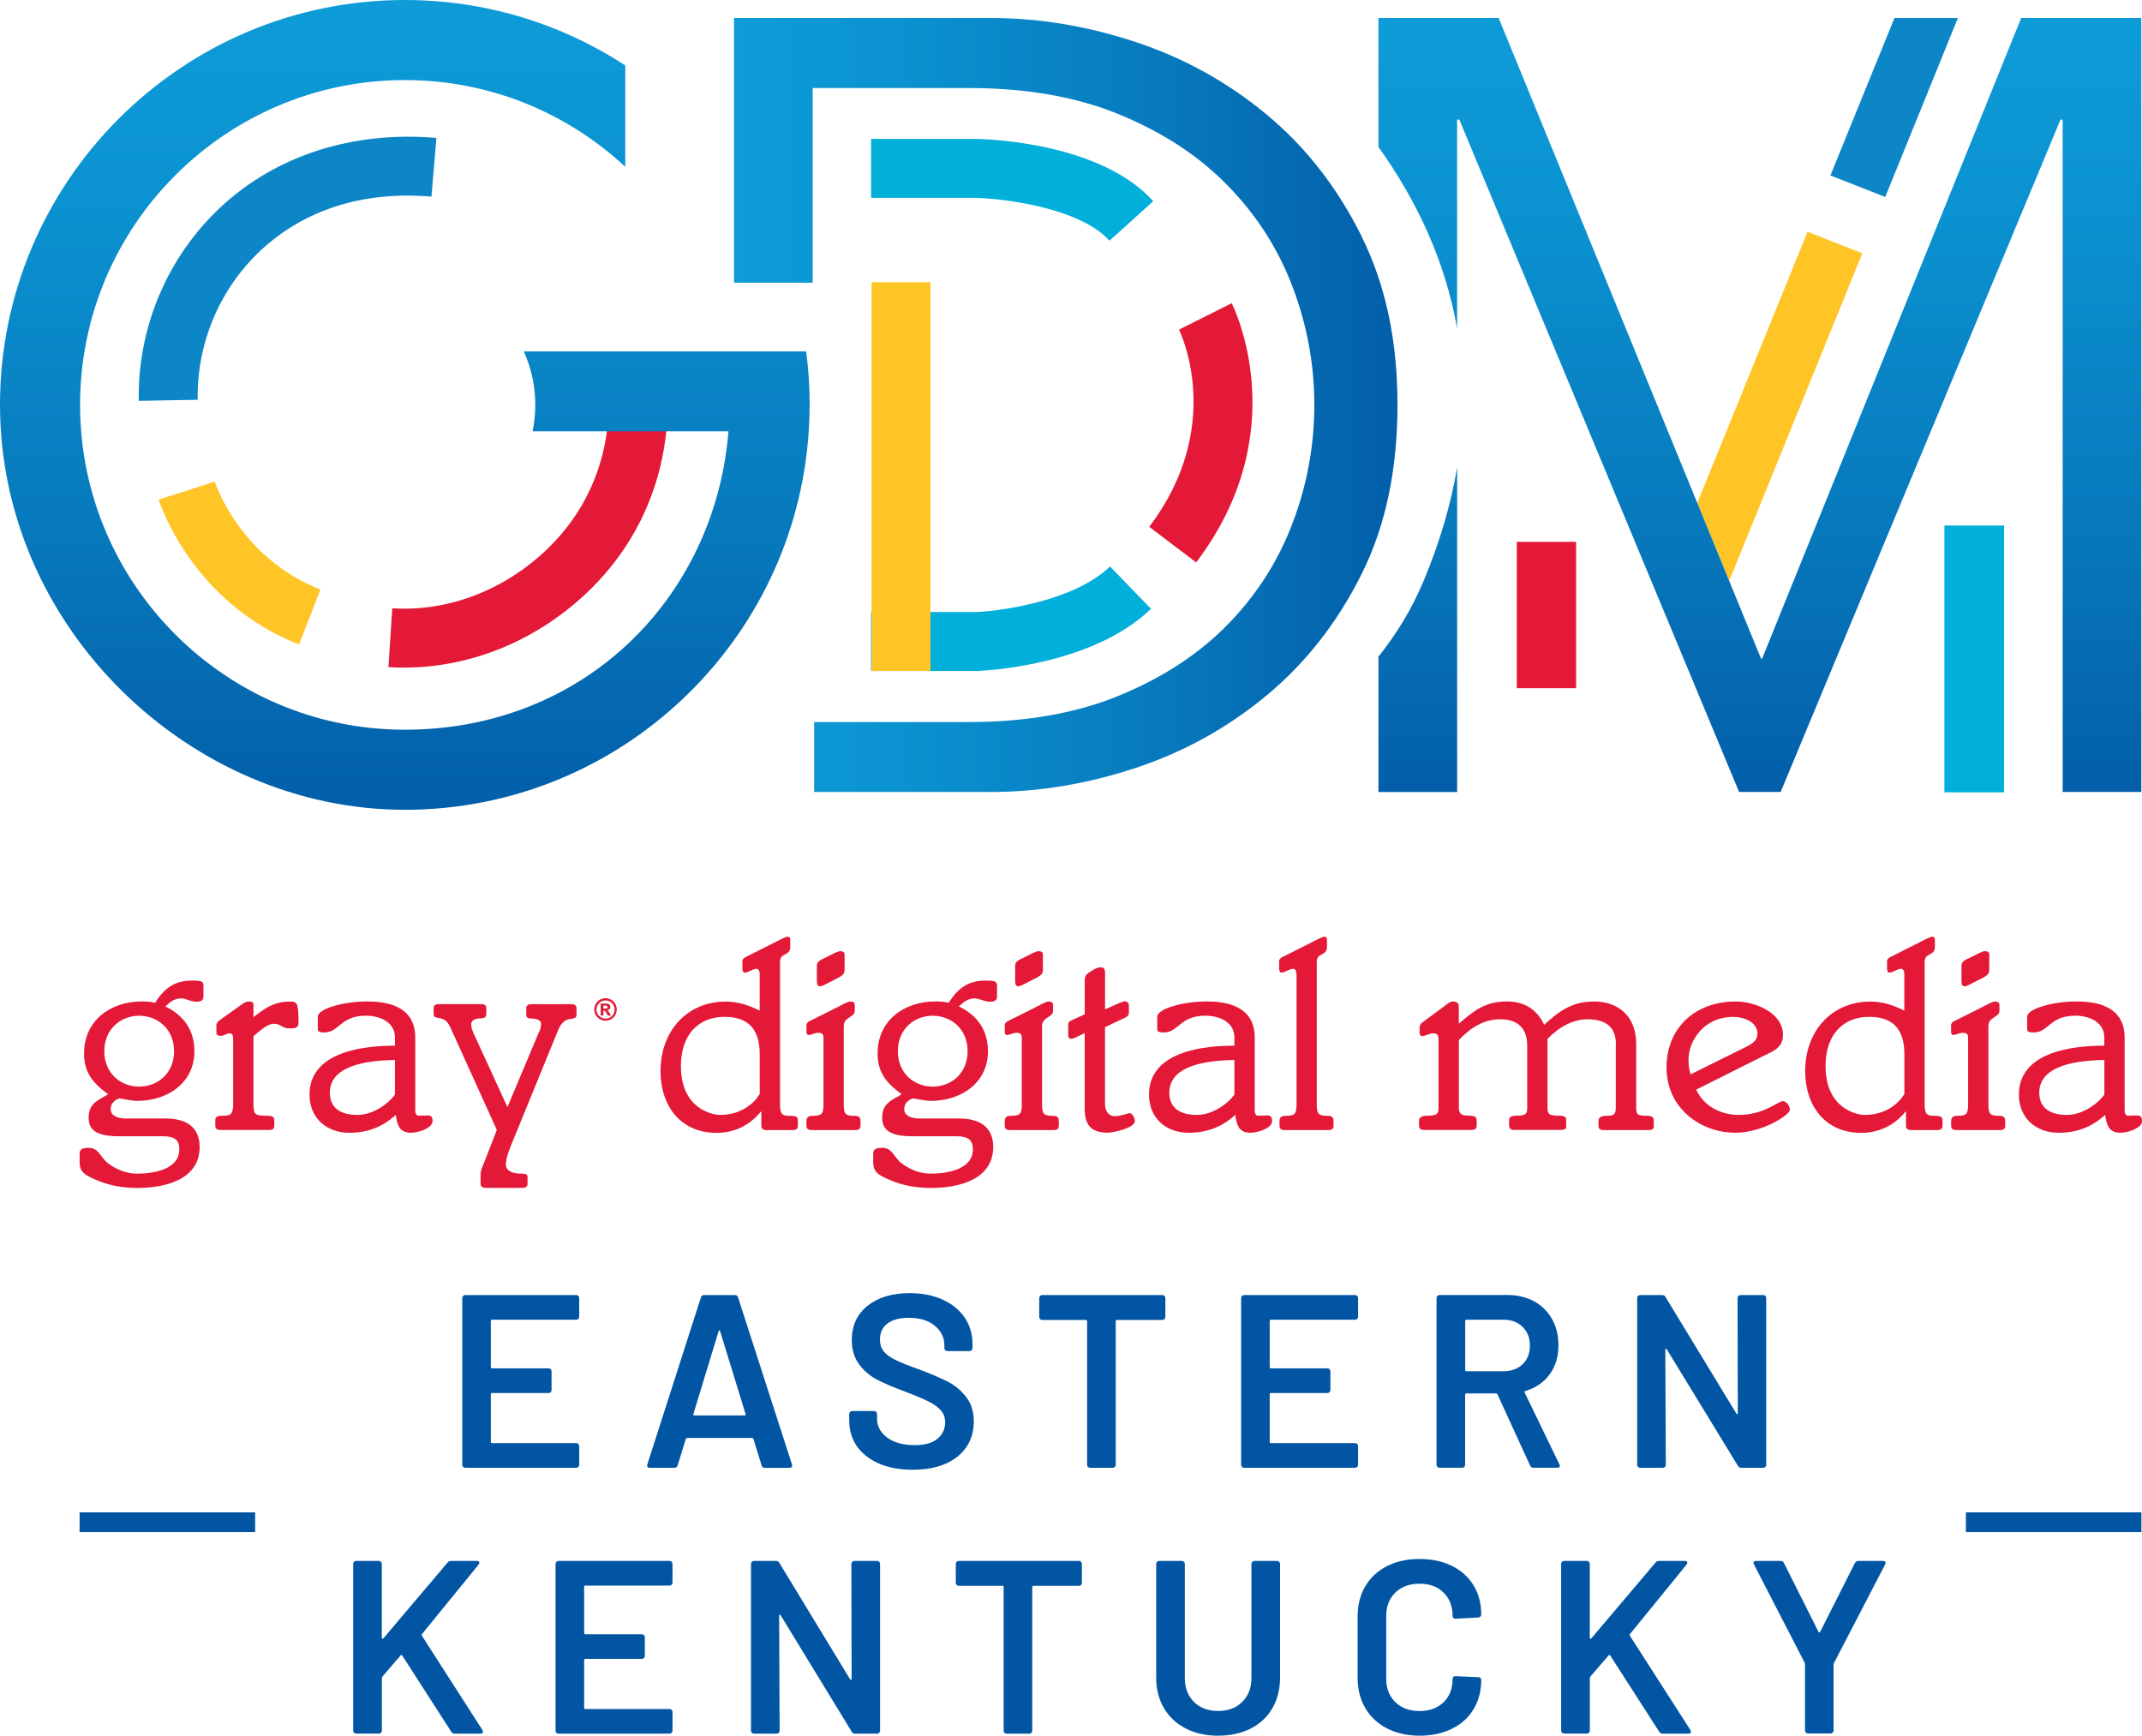
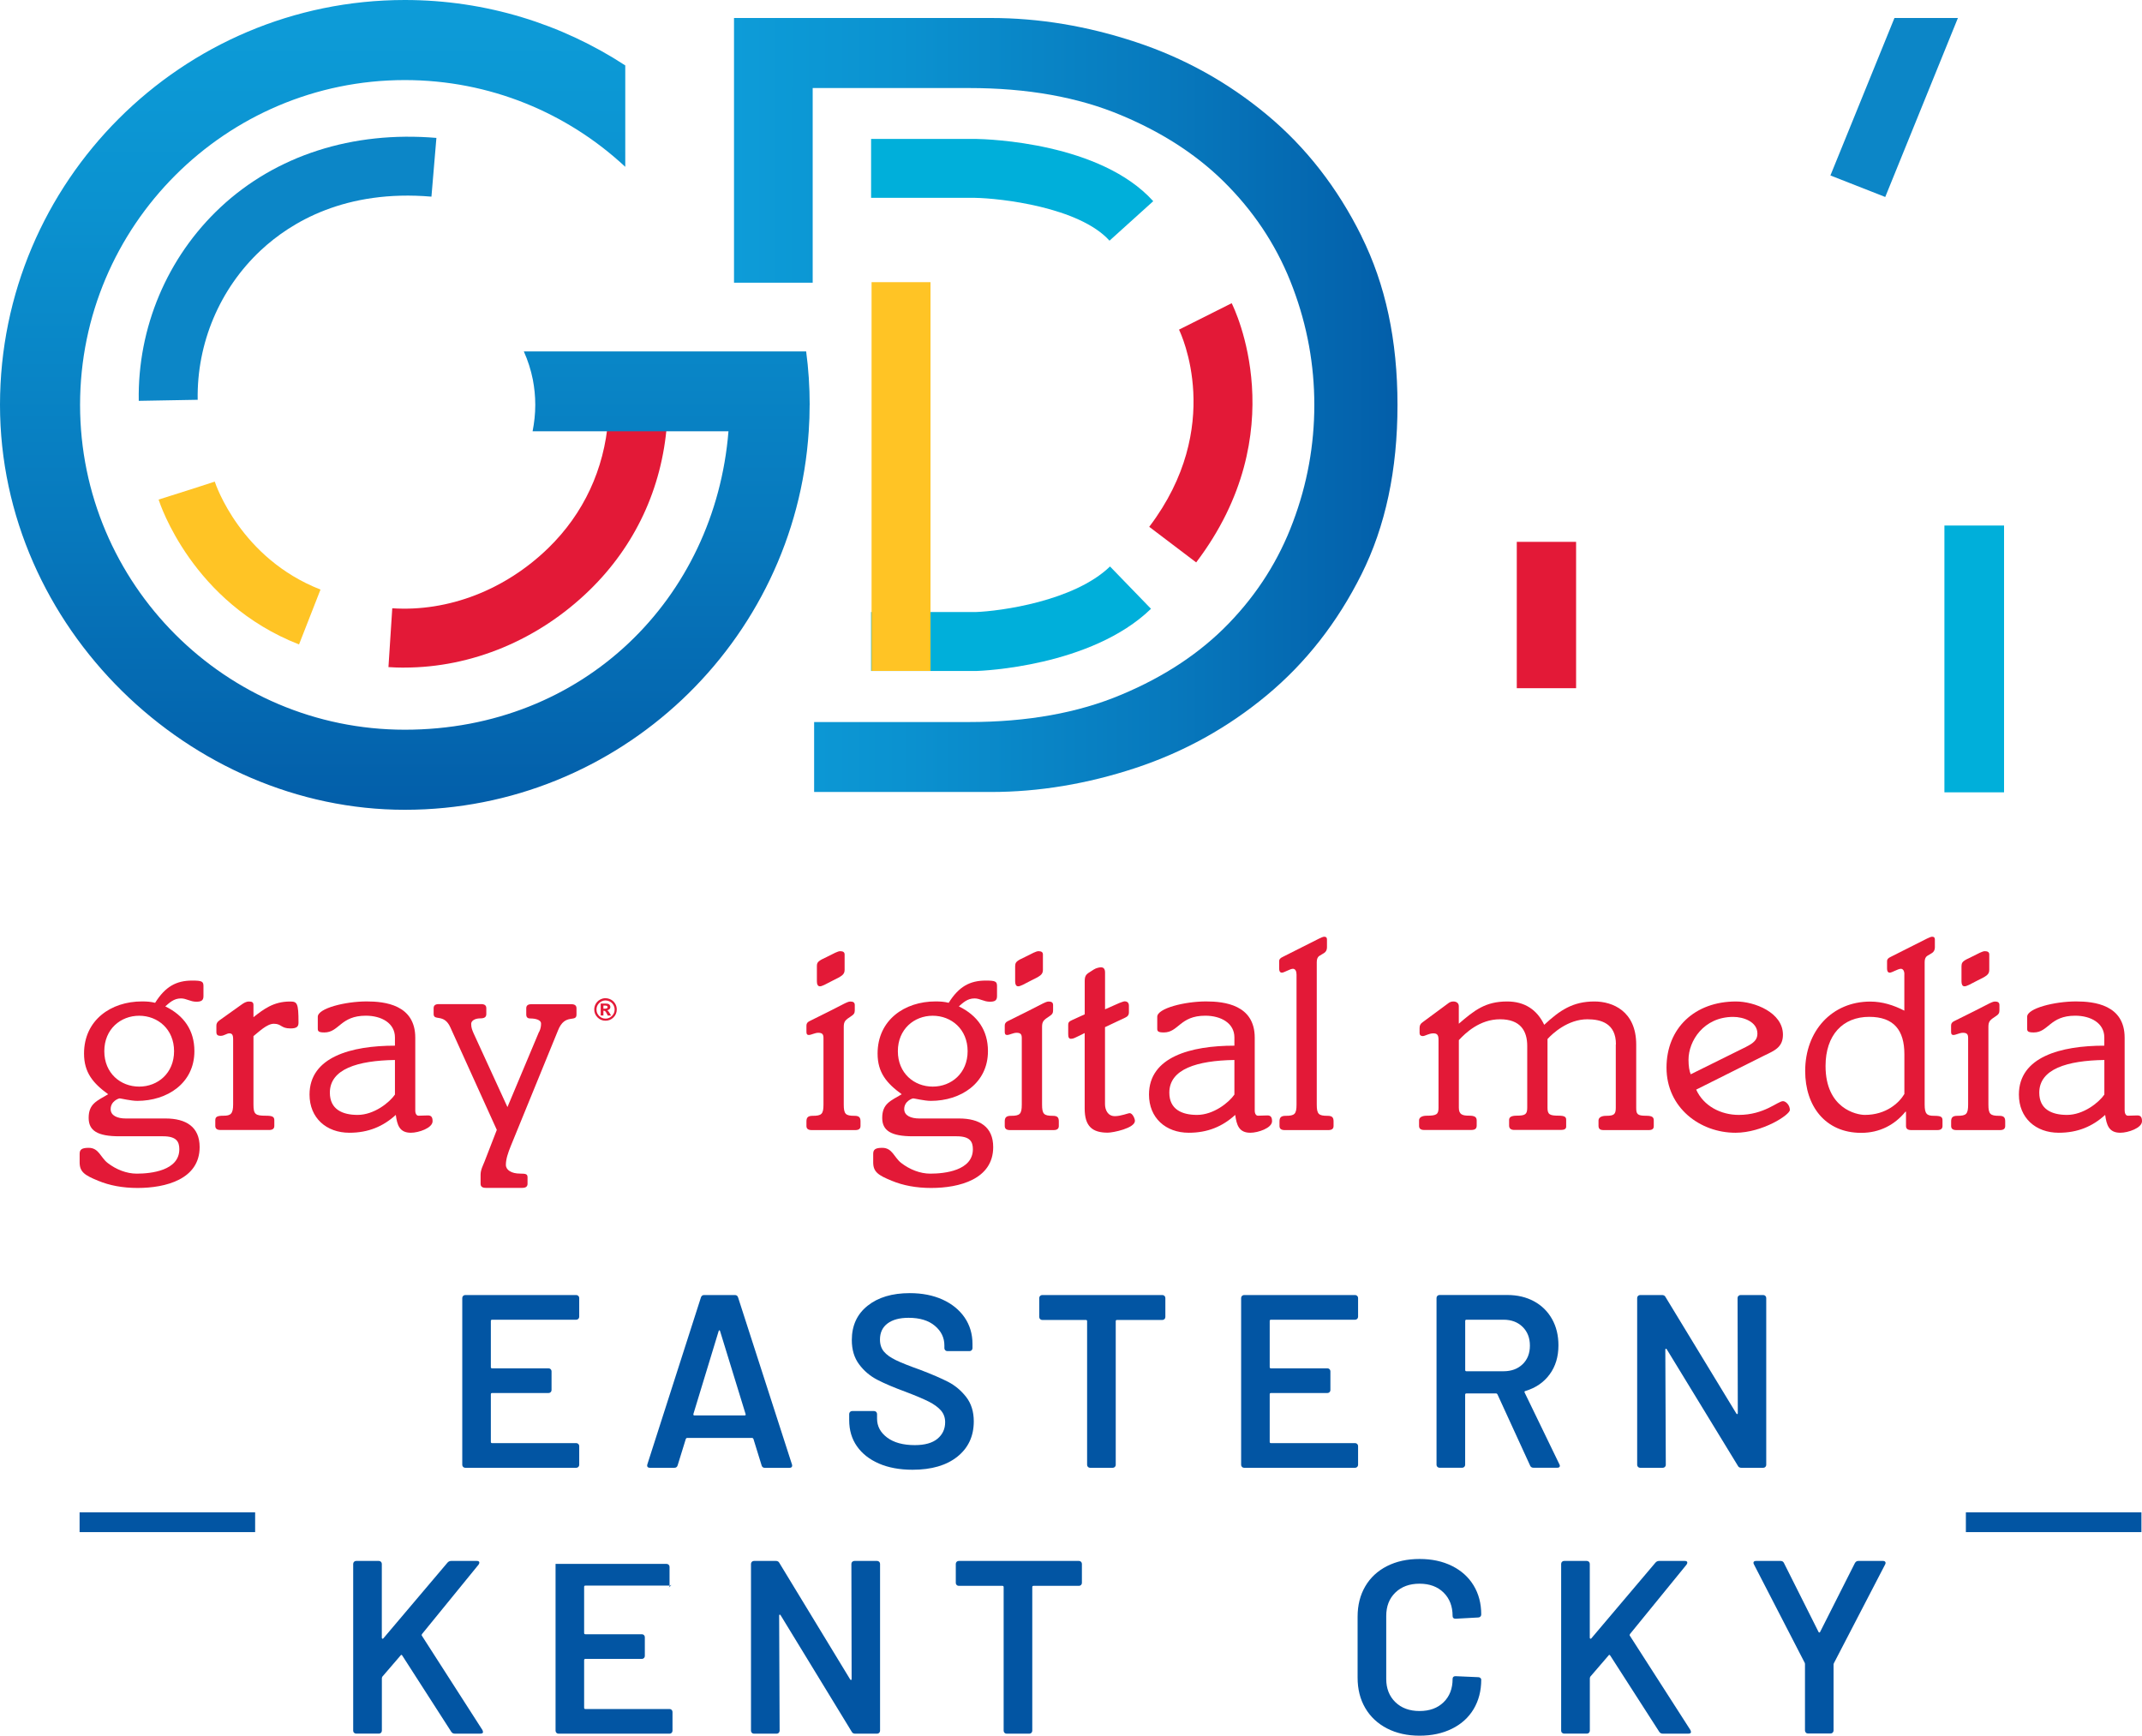
<svg xmlns="http://www.w3.org/2000/svg" xmlns:ns1="http://sodipodi.sourceforge.net/DTD/sodipodi-0.dtd" xmlns:ns2="http://www.inkscape.org/namespaces/inkscape" xmlns:xlink="http://www.w3.org/1999/xlink" id="Layer_1" viewBox="0 0 448.91 363.73" version="1.1" ns1:docname="wymt-logo-white.svg" width="448.91" height="363.73" ns2:version="1.3.2 (091e20e, 2023-11-25)">
  <ns1:namedview id="namedview45" pagecolor="#ffffff" bordercolor="#000000" borderopacity="0.25" ns2:showpageshadow="2" ns2:pageopacity="0.0" ns2:pagecheckerboard="0" ns2:deskcolor="#d1d1d1" ns2:zoom="0.2979798" ns2:cx="219.81356" ns2:cy="187.9322" ns2:window-width="1312" ns2:window-height="449" ns2:window-x="0" ns2:window-y="38" ns2:window-maximized="0" ns2:current-layer="Layer_1" />
  <defs id="defs4">
    <style id="style1">.cls-1{fill:url(#New_Gradient_Swatch_1);}.cls-1,.cls-2,.cls-3,.cls-4,.cls-5,.cls-6,.cls-7,.cls-8{stroke-width:0px;}.cls-2{fill:url(#New_Gradient_Swatch_1-3);}.cls-3{fill:url(#New_Gradient_Swatch_1-2);}.cls-9{fill:none;stroke:#0255a3;stroke-miterlimit:10;stroke-width:4.14px;}.cls-4{fill:#0c86c7;}.cls-5{fill:#e31937;}.cls-6{fill:#ffc425;}.cls-7{fill:#0255a3;}.cls-8{fill:#00afda;}</style>
    <linearGradient id="New_Gradient_Swatch_1" x1="261.78" y1="8.17" x2="261.78" y2="177.87" gradientUnits="userSpaceOnUse">
      <stop offset="0" stop-color="#0d9cd8" id="stop1" />
      <stop offset=".25" stop-color="#0b92d0" id="stop2" />
      <stop offset=".65" stop-color="#0779bd" id="stop3" />
      <stop offset=".99" stop-color="#035faa" id="stop4" />
    </linearGradient>
    <linearGradient id="New_Gradient_Swatch_1-2" x1="545.78" y1="11.94" x2="545.78" y2="174.15" xlink:href="#New_Gradient_Swatch_1" gradientTransform="translate(-176.94,-8.17)" />
    <linearGradient id="New_Gradient_Swatch_1-3" x1="330.78" y1="93.04" x2="469.82" y2="93.04" xlink:href="#New_Gradient_Swatch_1" gradientTransform="translate(-176.94,-8.17)" />
    <linearGradient ns2:collect="always" xlink:href="#New_Gradient_Swatch_1" id="linearGradient45" gradientUnits="userSpaceOnUse" x1="261.78" y1="8.17" x2="261.78" y2="177.87" gradientTransform="translate(-176.94,-8.17)" />
  </defs>
  <path class="cls-7" d="m 121.21,276.38 c -0.12,0.12 -0.27,0.18 -0.44,0.18 h -17.64 c -0.17,0 -0.26,0.09 -0.26,0.26 v 9.67 c 0,0.17 0.08,0.26 0.26,0.26 h 11.84 c 0.17,0 0.32,0.06 0.44,0.18 0.12,0.12 0.18,0.27 0.18,0.44 v 3.93 c 0,0.17 -0.06,0.32 -0.18,0.44 -0.12,0.12 -0.27,0.18 -0.44,0.18 h -11.84 c -0.17,0 -0.26,0.09 -0.26,0.26 v 9.98 c 0,0.17 0.08,0.26 0.26,0.26 h 17.64 c 0.17,0 0.32,0.06 0.44,0.18 0.12,0.12 0.18,0.27 0.18,0.44 v 3.93 c 0,0.17 -0.06,0.32 -0.18,0.44 -0.12,0.12 -0.27,0.18 -0.44,0.18 H 97.5 c -0.17,0 -0.32,-0.06 -0.44,-0.18 -0.12,-0.12 -0.18,-0.27 -0.18,-0.44 v -34.96 c 0,-0.17 0.06,-0.32 0.18,-0.44 0.12,-0.12 0.27,-0.18 0.44,-0.18 h 23.27 c 0.17,0 0.32,0.06 0.44,0.18 0.12,0.12 0.18,0.27 0.18,0.44 v 3.93 c 0,0.17 -0.06,0.32 -0.18,0.44 z" id="path4" />
  <path class="cls-7" d="m 159.61,307.07 -1.71,-5.53 c -0.07,-0.14 -0.16,-0.21 -0.26,-0.21 h -13.65 c -0.1,0 -0.19,0.07 -0.26,0.21 l -1.71,5.53 c -0.1,0.34 -0.33,0.52 -0.67,0.52 h -5.17 c -0.21,0 -0.36,-0.06 -0.46,-0.18 -0.1,-0.12 -0.12,-0.3 -0.05,-0.54 l 11.22,-34.96 c 0.1,-0.34 0.33,-0.52 0.67,-0.52 h 6.46 c 0.34,0 0.57,0.17 0.67,0.52 l 11.28,34.96 c 0.03,0.07 0.05,0.16 0.05,0.26 0,0.31 -0.19,0.47 -0.57,0.47 h -5.17 c -0.34,0 -0.57,-0.17 -0.67,-0.52 z m -14.07,-10.45 h 10.5 c 0.21,0 0.28,-0.1 0.21,-0.31 l -5.33,-17.33 c -0.03,-0.14 -0.09,-0.21 -0.16,-0.21 -0.07,0 -0.12,0.07 -0.16,0.21 l -5.28,17.33 c -0.03,0.21 0.03,0.31 0.21,0.31 z" id="path5" />
  <path class="cls-7" d="m 184.23,306.71 c -2,-0.86 -3.54,-2.07 -4.63,-3.62 -1.09,-1.55 -1.63,-3.38 -1.63,-5.48 v -1.29 c 0,-0.17 0.06,-0.32 0.18,-0.44 0.12,-0.12 0.27,-0.18 0.44,-0.18 h 4.6 c 0.17,0 0.32,0.06 0.44,0.18 0.12,0.12 0.18,0.27 0.18,0.44 v 0.98 c 0,1.59 0.71,2.9 2.12,3.96 1.41,1.05 3.34,1.58 5.79,1.58 2.1,0 3.69,-0.45 4.76,-1.34 1.07,-0.9 1.6,-2.05 1.6,-3.46 0,-0.96 -0.29,-1.78 -0.88,-2.46 -0.59,-0.67 -1.42,-1.28 -2.51,-1.84 -1.09,-0.55 -2.71,-1.24 -4.89,-2.07 -2.45,-0.9 -4.43,-1.74 -5.95,-2.53 -1.52,-0.79 -2.79,-1.87 -3.8,-3.23 -1.02,-1.36 -1.53,-3.06 -1.53,-5.09 0,-3.03 1.1,-5.43 3.31,-7.19 2.21,-1.76 5.15,-2.64 8.84,-2.64 2.59,0 4.87,0.45 6.85,1.34 1.98,0.9 3.52,2.15 4.63,3.75 1.1,1.6 1.66,3.46 1.66,5.56 v 0.88 c 0,0.17 -0.06,0.32 -0.18,0.44 -0.12,0.12 -0.27,0.18 -0.44,0.18 h -4.65 c -0.17,0 -0.32,-0.06 -0.44,-0.18 -0.12,-0.12 -0.18,-0.27 -0.18,-0.44 v -0.57 c 0,-1.62 -0.66,-2.99 -1.99,-4.11 -1.33,-1.12 -3.16,-1.68 -5.51,-1.68 -1.9,0 -3.37,0.4 -4.42,1.19 -1.05,0.79 -1.58,1.91 -1.58,3.36 0,1.03 0.28,1.88 0.83,2.53 0.55,0.66 1.38,1.25 2.48,1.78 1.1,0.54 2.81,1.22 5.12,2.04 2.45,0.93 4.4,1.78 5.87,2.53 1.46,0.76 2.72,1.82 3.78,3.18 1.05,1.36 1.58,3.06 1.58,5.09 0,3.1 -1.15,5.57 -3.44,7.4 -2.29,1.83 -5.42,2.74 -9.39,2.74 -2.69,0 -5.03,-0.43 -7.03,-1.29 z" id="path6" />
  <path class="cls-7" d="m 244.05,271.57 c 0.12,0.12 0.18,0.27 0.18,0.44 v 3.98 c 0,0.17 -0.06,0.32 -0.18,0.44 -0.12,0.12 -0.27,0.18 -0.44,0.18 h -9.52 c -0.17,0 -0.26,0.09 -0.26,0.26 v 30.1 c 0,0.17 -0.06,0.32 -0.18,0.44 -0.12,0.12 -0.27,0.18 -0.44,0.18 h -4.76 c -0.17,0 -0.32,-0.06 -0.44,-0.18 -0.12,-0.12 -0.18,-0.27 -0.18,-0.44 v -30.1 c 0,-0.17 -0.09,-0.26 -0.26,-0.26 h -9.15 c -0.17,0 -0.32,-0.06 -0.44,-0.18 -0.12,-0.12 -0.18,-0.27 -0.18,-0.44 v -3.98 c 0,-0.17 0.06,-0.32 0.18,-0.44 0.12,-0.12 0.27,-0.18 0.44,-0.18 h 25.19 c 0.17,0 0.32,0.06 0.44,0.18 z" id="path7" />
  <path class="cls-7" d="m 284.44,276.38 c -0.12,0.12 -0.27,0.18 -0.44,0.18 h -17.64 c -0.17,0 -0.26,0.09 -0.26,0.26 v 9.67 c 0,0.17 0.08,0.26 0.26,0.26 h 11.84 c 0.17,0 0.32,0.06 0.44,0.18 0.12,0.12 0.18,0.27 0.18,0.44 v 3.93 c 0,0.17 -0.06,0.32 -0.18,0.44 -0.12,0.12 -0.27,0.18 -0.44,0.18 h -11.84 c -0.17,0 -0.26,0.09 -0.26,0.26 v 9.98 c 0,0.17 0.08,0.26 0.26,0.26 H 284 c 0.17,0 0.32,0.06 0.44,0.18 0.12,0.12 0.18,0.27 0.18,0.44 v 3.93 c 0,0.17 -0.06,0.32 -0.18,0.44 -0.12,0.12 -0.27,0.18 -0.44,0.18 h -23.27 c -0.17,0 -0.32,-0.06 -0.44,-0.18 -0.12,-0.12 -0.18,-0.27 -0.18,-0.44 v -34.96 c 0,-0.17 0.06,-0.32 0.18,-0.44 0.12,-0.12 0.27,-0.18 0.44,-0.18 H 284 c 0.17,0 0.32,0.06 0.44,0.18 0.12,0.12 0.18,0.27 0.18,0.44 v 3.93 c 0,0.17 -0.06,0.32 -0.18,0.44 z" id="path8" />
  <path class="cls-7" d="m 320.67,307.12 -6.83,-14.9 c -0.07,-0.14 -0.17,-0.21 -0.31,-0.21 h -6.21 c -0.17,0 -0.26,0.09 -0.26,0.26 v 14.69 c 0,0.17 -0.06,0.32 -0.18,0.44 -0.12,0.12 -0.27,0.18 -0.44,0.18 h -4.76 c -0.17,0 -0.32,-0.06 -0.44,-0.18 -0.12,-0.12 -0.18,-0.27 -0.18,-0.44 V 272 c 0,-0.17 0.06,-0.32 0.18,-0.44 0.12,-0.12 0.27,-0.18 0.44,-0.18 h 14.22 c 2.1,0 3.96,0.44 5.59,1.32 1.62,0.88 2.88,2.12 3.78,3.72 0.9,1.6 1.34,3.44 1.34,5.51 0,2.38 -0.61,4.41 -1.84,6.08 -1.22,1.67 -2.92,2.84 -5.09,3.49 -0.07,0 -0.12,0.03 -0.16,0.1 -0.04,0.07 -0.04,0.14 0,0.21 l 7.29,15.05 c 0.07,0.14 0.1,0.24 0.1,0.31 0,0.28 -0.19,0.41 -0.57,0.41 h -4.96 c -0.35,0 -0.59,-0.16 -0.72,-0.47 z m -13.6,-30.31 v 10.29 c 0,0.17 0.08,0.26 0.26,0.26 h 7.76 c 1.66,0 2.99,-0.49 4.01,-1.47 1.02,-0.98 1.53,-2.28 1.53,-3.9 0,-1.62 -0.51,-2.93 -1.53,-3.93 -1.02,-1 -2.35,-1.5 -4.01,-1.5 h -7.76 c -0.17,0 -0.26,0.09 -0.26,0.26 z" id="path9" />
  <path class="cls-7" d="m 364.34,271.57 c 0.12,-0.12 0.27,-0.18 0.44,-0.18 h 4.76 c 0.17,0 0.32,0.06 0.44,0.18 0.12,0.12 0.18,0.27 0.18,0.44 v 34.96 c 0,0.17 -0.06,0.32 -0.18,0.44 -0.12,0.12 -0.27,0.18 -0.44,0.18 h -4.6 c -0.34,0 -0.59,-0.14 -0.72,-0.41 l -14.9,-24.41 c -0.07,-0.1 -0.14,-0.15 -0.21,-0.13 -0.07,0.02 -0.1,0.1 -0.1,0.23 l 0.1,24.1 c 0,0.17 -0.06,0.32 -0.18,0.44 -0.12,0.12 -0.27,0.18 -0.44,0.18 h -4.76 c -0.17,0 -0.32,-0.06 -0.44,-0.18 -0.12,-0.12 -0.18,-0.27 -0.18,-0.44 v -34.96 c 0,-0.17 0.06,-0.32 0.18,-0.44 0.12,-0.12 0.27,-0.18 0.44,-0.18 h 4.6 c 0.34,0 0.59,0.14 0.72,0.41 l 14.84,24.41 c 0.07,0.1 0.14,0.15 0.21,0.13 0.07,-0.02 0.1,-0.09 0.1,-0.23 l -0.05,-24.1 c 0,-0.17 0.06,-0.32 0.18,-0.44 z" id="path10" />
  <path class="cls-7" d="m 74.2,363.13 c -0.12,-0.12 -0.18,-0.27 -0.18,-0.44 v -34.96 c 0,-0.17 0.06,-0.32 0.18,-0.44 0.12,-0.12 0.27,-0.18 0.44,-0.18 h 4.76 c 0.17,0 0.32,0.06 0.44,0.18 0.12,0.12 0.18,0.27 0.18,0.44 v 15.46 c 0,0.1 0.03,0.17 0.1,0.21 0.07,0.04 0.14,0.02 0.21,-0.05 l 13.45,-15.88 c 0.21,-0.24 0.47,-0.36 0.78,-0.36 h 5.38 c 0.34,0 0.52,0.12 0.52,0.36 0,0.1 -0.05,0.24 -0.16,0.41 l -11.84,14.53 c -0.1,0.14 -0.12,0.26 -0.05,0.36 l 12.72,19.81 c 0.07,0.21 0.1,0.33 0.1,0.36 0,0.24 -0.17,0.36 -0.52,0.36 h -5.43 c -0.31,0 -0.55,-0.14 -0.72,-0.41 L 84.32,346.96 c -0.14,-0.21 -0.26,-0.22 -0.36,-0.05 l -3.83,4.45 c -0.07,0.14 -0.1,0.26 -0.1,0.36 v 10.96 c 0,0.17 -0.06,0.32 -0.18,0.44 -0.12,0.12 -0.27,0.18 -0.44,0.18 h -4.76 c -0.17,0 -0.32,-0.06 -0.44,-0.18 z" id="path11" />
-   <path class="cls-7" d="m 140.76,332.1 c -0.12,0.12 -0.27,0.18 -0.44,0.18 h -17.64 c -0.17,0 -0.26,0.09 -0.26,0.26 v 9.67 c 0,0.17 0.08,0.26 0.26,0.26 h 11.84 c 0.17,0 0.32,0.06 0.44,0.18 0.12,0.12 0.18,0.27 0.18,0.44 v 3.93 c 0,0.17 -0.06,0.32 -0.18,0.44 -0.12,0.12 -0.27,0.18 -0.44,0.18 h -11.84 c -0.17,0 -0.26,0.09 -0.26,0.26 v 9.98 c 0,0.17 0.08,0.26 0.26,0.26 h 17.64 c 0.17,0 0.32,0.06 0.44,0.18 0.12,0.12 0.18,0.27 0.18,0.44 v 3.93 c 0,0.17 -0.06,0.32 -0.18,0.44 -0.12,0.12 -0.27,0.18 -0.44,0.18 h -23.27 c -0.17,0 -0.32,-0.06 -0.44,-0.18 -0.12,-0.12 -0.18,-0.27 -0.18,-0.44 v -34.96 c 0,-0.17 0.06,-0.32 0.18,-0.44 0.12,-0.12 0.27,-0.18 0.44,-0.18 h 23.27 c 0.17,0 0.32,0.06 0.44,0.18 0.12,0.12 0.18,0.27 0.18,0.44 v 3.93 c 0,0.17 -0.06,0.32 -0.18,0.44 z" id="path12" />
+   <path class="cls-7" d="m 140.76,332.1 c -0.12,0.12 -0.27,0.18 -0.44,0.18 h -17.64 c -0.17,0 -0.26,0.09 -0.26,0.26 v 9.67 c 0,0.17 0.08,0.26 0.26,0.26 h 11.84 c 0.17,0 0.32,0.06 0.44,0.18 0.12,0.12 0.18,0.27 0.18,0.44 v 3.93 c 0,0.17 -0.06,0.32 -0.18,0.44 -0.12,0.12 -0.27,0.18 -0.44,0.18 h -11.84 c -0.17,0 -0.26,0.09 -0.26,0.26 v 9.98 c 0,0.17 0.08,0.26 0.26,0.26 h 17.64 c 0.17,0 0.32,0.06 0.44,0.18 0.12,0.12 0.18,0.27 0.18,0.44 v 3.93 c 0,0.17 -0.06,0.32 -0.18,0.44 -0.12,0.12 -0.27,0.18 -0.44,0.18 h -23.27 c -0.17,0 -0.32,-0.06 -0.44,-0.18 -0.12,-0.12 -0.18,-0.27 -0.18,-0.44 v -34.96 h 23.27 c 0.17,0 0.32,0.06 0.44,0.18 0.12,0.12 0.18,0.27 0.18,0.44 v 3.93 c 0,0.17 -0.06,0.32 -0.18,0.44 z" id="path12" />
  <path class="cls-7" d="m 178.62,327.29 c 0.12,-0.12 0.27,-0.18 0.44,-0.18 h 4.76 c 0.17,0 0.32,0.06 0.44,0.18 0.12,0.12 0.18,0.27 0.18,0.44 v 34.96 c 0,0.17 -0.06,0.32 -0.18,0.44 -0.12,0.12 -0.27,0.18 -0.44,0.18 h -4.6 c -0.34,0 -0.59,-0.14 -0.72,-0.41 l -14.9,-24.41 c -0.07,-0.1 -0.14,-0.15 -0.21,-0.13 -0.07,0.02 -0.1,0.1 -0.1,0.23 l 0.1,24.1 c 0,0.17 -0.06,0.32 -0.18,0.44 -0.12,0.12 -0.27,0.18 -0.44,0.18 h -4.76 c -0.17,0 -0.32,-0.06 -0.44,-0.18 -0.12,-0.12 -0.18,-0.27 -0.18,-0.44 v -34.96 c 0,-0.17 0.06,-0.32 0.18,-0.44 0.12,-0.12 0.27,-0.18 0.44,-0.18 h 4.6 c 0.34,0 0.59,0.14 0.72,0.41 l 14.84,24.41 c 0.07,0.1 0.14,0.15 0.21,0.13 0.07,-0.02 0.1,-0.09 0.1,-0.23 l -0.05,-24.1 c 0,-0.17 0.06,-0.32 0.18,-0.44 z" id="path13" />
  <path class="cls-7" d="m 226.56,327.29 c 0.12,0.12 0.18,0.27 0.18,0.44 v 3.98 c 0,0.17 -0.06,0.32 -0.18,0.44 -0.12,0.12 -0.27,0.18 -0.44,0.18 h -9.52 c -0.17,0 -0.26,0.09 -0.26,0.26 v 30.1 c 0,0.17 -0.06,0.32 -0.18,0.44 -0.12,0.12 -0.27,0.18 -0.44,0.18 h -4.76 c -0.17,0 -0.32,-0.06 -0.44,-0.18 -0.12,-0.12 -0.18,-0.27 -0.18,-0.44 v -30.1 c 0,-0.17 -0.09,-0.26 -0.26,-0.26 h -9.15 c -0.17,0 -0.32,-0.06 -0.44,-0.18 -0.12,-0.12 -0.18,-0.27 -0.18,-0.44 v -3.98 c 0,-0.17 0.06,-0.32 0.18,-0.44 0.12,-0.12 0.27,-0.18 0.44,-0.18 h 25.19 c 0.17,0 0.32,0.06 0.44,0.18 z" id="path14" />
-   <path class="cls-7" d="m 248.52,362.23 c -1.97,-1 -3.49,-2.42 -4.58,-4.27 -1.09,-1.84 -1.63,-3.97 -1.63,-6.39 v -23.84 c 0,-0.17 0.06,-0.32 0.18,-0.44 0.12,-0.12 0.27,-0.18 0.44,-0.18 h 4.76 c 0.17,0 0.32,0.06 0.44,0.18 0.12,0.12 0.18,0.27 0.18,0.44 v 23.95 c 0,2.03 0.64,3.69 1.91,4.96 1.28,1.28 2.96,1.91 5.07,1.91 2.11,0 3.79,-0.64 5.07,-1.91 1.27,-1.27 1.91,-2.93 1.91,-4.96 v -23.95 c 0,-0.17 0.06,-0.32 0.18,-0.44 0.12,-0.12 0.27,-0.18 0.44,-0.18 h 4.76 c 0.17,0 0.32,0.06 0.44,0.18 0.12,0.12 0.18,0.27 0.18,0.44 v 23.84 c 0,2.41 -0.54,4.54 -1.6,6.39 -1.07,1.85 -2.59,3.27 -4.55,4.27 -1.96,1 -4.24,1.5 -6.83,1.5 -2.59,0 -4.81,-0.5 -6.77,-1.5 z" id="path15" />
  <path class="cls-7" d="m 290.67,362.2 c -1.96,-1.02 -3.48,-2.44 -4.55,-4.27 -1.07,-1.83 -1.6,-3.95 -1.6,-6.36 V 338.8 c 0,-2.41 0.53,-4.53 1.6,-6.36 1.07,-1.83 2.59,-3.24 4.55,-4.24 1.97,-1 4.24,-1.5 6.83,-1.5 2.59,0 4.81,0.48 6.78,1.45 1.96,0.97 3.48,2.33 4.55,4.09 1.07,1.76 1.6,3.79 1.6,6.1 0,0.17 -0.06,0.32 -0.18,0.44 -0.12,0.12 -0.27,0.18 -0.44,0.18 l -4.76,0.26 c -0.41,0 -0.62,-0.19 -0.62,-0.57 0,-2.03 -0.63,-3.67 -1.89,-4.91 -1.26,-1.24 -2.94,-1.86 -5.04,-1.86 -2.1,0 -3.79,0.62 -5.07,1.86 -1.28,1.24 -1.91,2.88 -1.91,4.91 v 13.19 c 0,2 0.64,3.62 1.91,4.86 1.28,1.24 2.96,1.86 5.07,1.86 2.11,0 3.78,-0.61 5.04,-1.84 1.26,-1.22 1.89,-2.85 1.89,-4.89 0,-0.38 0.21,-0.57 0.62,-0.57 l 4.76,0.21 c 0.17,0 0.32,0.05 0.44,0.16 0.12,0.1 0.18,0.22 0.18,0.36 0,2.35 -0.54,4.41 -1.6,6.18 -1.07,1.78 -2.59,3.15 -4.55,4.11 -1.97,0.97 -4.22,1.45 -6.78,1.45 -2.56,0 -4.86,-0.51 -6.83,-1.53 z" id="path16" />
  <path class="cls-7" d="m 327.36,363.13 c -0.12,-0.12 -0.18,-0.27 -0.18,-0.44 v -34.96 c 0,-0.17 0.06,-0.32 0.18,-0.44 0.12,-0.12 0.27,-0.18 0.44,-0.18 h 4.76 c 0.17,0 0.32,0.06 0.44,0.18 0.12,0.12 0.18,0.27 0.18,0.44 v 15.46 c 0,0.1 0.03,0.17 0.1,0.21 0.07,0.04 0.14,0.02 0.21,-0.05 l 13.45,-15.88 c 0.21,-0.24 0.47,-0.36 0.78,-0.36 h 5.38 c 0.34,0 0.52,0.12 0.52,0.36 0,0.1 -0.05,0.24 -0.16,0.41 l -11.84,14.53 c -0.1,0.14 -0.12,0.26 -0.05,0.36 l 12.72,19.81 c 0.07,0.21 0.1,0.33 0.1,0.36 0,0.24 -0.17,0.36 -0.52,0.36 h -5.43 c -0.31,0 -0.55,-0.14 -0.72,-0.41 l -10.24,-15.93 c -0.14,-0.21 -0.26,-0.22 -0.36,-0.05 l -3.83,4.45 c -0.07,0.14 -0.1,0.26 -0.1,0.36 v 10.96 c 0,0.17 -0.06,0.32 -0.18,0.44 -0.12,0.12 -0.27,0.18 -0.44,0.18 h -4.76 c -0.17,0 -0.32,-0.06 -0.44,-0.18 z" id="path17" />
  <path class="cls-7" d="m 378.46,363.08 c -0.12,-0.12 -0.18,-0.27 -0.18,-0.44 v -13.86 c 0,-0.14 -0.02,-0.24 -0.05,-0.31 l -10.65,-20.64 c -0.07,-0.14 -0.1,-0.24 -0.1,-0.31 0,-0.28 0.19,-0.41 0.57,-0.41 h 5.12 c 0.34,0 0.59,0.16 0.72,0.47 l 7.24,14.43 c 0.1,0.14 0.21,0.14 0.31,0 l 7.29,-14.43 c 0.17,-0.31 0.41,-0.47 0.72,-0.47 h 5.17 c 0.24,0 0.41,0.07 0.49,0.21 0.09,0.14 0.08,0.31 -0.03,0.52 l -10.71,20.64 c -0.07,0.14 -0.1,0.24 -0.1,0.31 v 13.86 c 0,0.17 -0.06,0.32 -0.18,0.44 -0.12,0.12 -0.27,0.18 -0.44,0.18 h -4.76 c -0.17,0 -0.32,-0.06 -0.44,-0.18 z" id="path18" />
  <line class="cls-9" x1="448.79" y1="319" x2="412" y2="319" id="line18" />
  <line class="cls-9" x1="53.47" y1="319" x2="16.68" y2="319" id="line19" />
  <path class="cls-5" d="m 34.7,234.39 c 4.26,0 7.14,1.73 7.14,5.99 0,6.73 -7.08,8.57 -13.01,8.57 -3.11,0 -5.87,-0.52 -8.23,-1.5 -2.82,-1.15 -3.91,-1.84 -3.91,-3.86 v -1.78 c 0,-0.92 0.46,-1.27 1.9,-1.27 2.13,0 2.47,2.01 3.97,3.17 1.78,1.38 3.97,2.24 6.1,2.24 2.99,0 8.92,-0.63 8.92,-5.12 0,-1.61 -0.63,-2.71 -3.4,-2.71 h -9.15 c -4.66,0 -6.45,-1.21 -6.45,-3.86 0,-2.99 1.78,-3.57 4.09,-4.95 -3.17,-2.3 -5.06,-4.55 -5.06,-8.52 0,-7.02 5.64,-10.93 12.14,-10.93 1.04,0 1.84,0.06 2.76,0.29 2.13,-3.4 4.43,-4.66 7.77,-4.66 2.01,0 2.36,0.17 2.36,1.15 v 2.13 c 0,0.92 -0.52,1.15 -1.5,1.15 -1.27,0 -2.07,-0.69 -3.22,-0.69 -1.5,0 -2.42,0.92 -3.28,1.67 3.91,1.9 6.1,5.01 6.1,9.38 0,6.73 -5.7,10.42 -11.97,10.42 -1.32,0 -3.45,-0.52 -3.68,-0.52 -0.23,0 -1.9,0.58 -1.9,2.25 0,1.38 1.44,1.96 3.17,1.96 h 8.35 z m -5.53,-6.68 c 3.91,0 7.31,-2.82 7.31,-7.42 0,-4.6 -3.4,-7.43 -7.31,-7.43 -3.91,0 -7.31,2.82 -7.31,7.43 0,4.61 3.4,7.42 7.31,7.42 z" id="path19" />
  <path class="cls-5" d="m 53.12,231.45 c 0,2.07 0.4,2.36 2.59,2.36 1.44,0 1.78,0.23 1.78,0.98 v 1.15 c 0,0.58 -0.35,0.86 -1.09,0.86 H 46.21 c -0.75,0 -1.09,-0.29 -1.09,-0.86 v -1.15 c 0,-0.75 0.35,-0.98 1.78,-0.98 1.43,0 1.96,-0.4 1.96,-2.36 v -13.64 c 0,-0.98 -0.23,-1.26 -0.81,-1.26 -0.52,0 -1.09,0.52 -1.78,0.52 -0.69,0 -0.92,-0.23 -0.92,-0.81 v -1.32 c 0,-0.4 0.12,-0.75 0.69,-1.15 l 4.43,-3.16 c 0.63,-0.46 1.09,-0.75 1.73,-0.75 0.64,0 0.92,0.17 0.92,0.75 v 2.53 c 2.13,-1.67 4.2,-3.28 7.66,-3.28 1.5,0 1.78,0.29 1.78,4.43 0,0.81 -0.35,1.21 -1.67,1.21 -2.07,0 -1.84,-0.98 -3.51,-0.98 -1.44,0 -3.17,1.73 -4.26,2.59 v 14.33 z" id="path20" />
  <path class="cls-5" d="m 87.03,232.72 c 0,0.69 0.29,1.09 0.69,1.09 0.58,0 1.27,-0.06 1.96,-0.06 0.69,0 0.98,0.35 0.98,1.21 0,1.44 -2.94,2.42 -4.55,2.42 -2.42,0 -2.88,-1.67 -3.16,-3.74 -2.65,2.42 -5.76,3.74 -9.73,3.74 -4.83,0 -8.35,-3.11 -8.35,-8 0,-7.89 8.75,-10.25 17.9,-10.25 v -1.73 c 0,-2.99 -2.82,-4.55 -6.1,-4.55 -5.35,0 -5.58,3.51 -8.69,3.51 -1.15,0 -1.38,-0.23 -1.38,-0.75 v -2.53 c 0,-1.78 5.76,-3.22 10.24,-3.22 3.8,0 10.19,0.69 10.19,7.6 v 15.25 z m -4.26,-10.59 c -7.83,0.12 -13.64,1.9 -13.64,6.85 0,3.51 2.65,4.66 5.81,4.66 3.45,0 6.68,-2.59 7.83,-4.26 z" id="path21" />
  <path class="cls-5" d="m 112.99,216.26 c 0.35,-0.75 0.4,-1.27 0.4,-1.79 0,-0.69 -1.04,-1.04 -2.24,-1.04 -0.63,0 -0.86,-0.29 -0.86,-0.86 v -1.27 c 0,-0.58 0.35,-0.86 1.09,-0.86 h 8.35 c 0.75,0 1.09,0.29 1.09,0.86 v 1.32 c 0,1.73 -2.42,-0.35 -3.86,3.28 l -9.9,24.23 c -0.58,1.44 -1.04,2.76 -1.04,3.97 0,1.09 1.15,1.84 2.99,1.84 1.27,0 1.55,0.12 1.55,0.81 v 1.32 c 0,0.57 -0.35,0.86 -1.09,0.86 h -7.66 c -0.75,0 -1.09,-0.29 -1.09,-0.86 v -1.9 c 0,-1.04 0.52,-1.96 0.81,-2.71 l 2.59,-6.68 -9.73,-21.47 c -1.32,-2.99 -3.51,-1.27 -3.51,-2.82 v -1.21 c 0,-0.58 0.35,-0.86 1.09,-0.86 h 8.86 c 0.75,0 1.09,0.29 1.09,0.86 v 1.21 c 0,0.63 -0.35,0.92 -1.27,0.92 -1.15,0 -1.9,0.52 -1.9,1.15 0,0.86 0.23,1.32 0.52,2.01 l 7.08,15.43 6.62,-15.77 z" id="path22" />
-   <path class="cls-5" d="m 159.22,204.17 c 0,-0.81 -0.35,-1.15 -0.75,-1.15 -0.58,0 -1.84,0.81 -2.3,0.81 -0.46,0 -0.58,-0.4 -0.58,-0.86 v -1.55 c 0,-0.35 0.17,-0.63 0.81,-0.92 l 7.54,-3.8 c 0.4,-0.17 0.81,-0.4 1.09,-0.4 0.4,0 0.58,0.17 0.58,0.58 v 1.67 c 0,0.52 -0.23,0.92 -0.58,1.15 l -1.04,0.63 c -0.35,0.23 -0.52,0.69 -0.52,1.27 v 29.87 c 0,1.96 0.46,2.36 1.96,2.36 1.5,0 1.78,0.23 1.78,0.98 v 1.15 c 0,0.58 -0.35,0.86 -1.09,0.86 h -5.47 c -0.75,0 -1.09,-0.29 -1.09,-0.86 v -2.99 h -0.12 c -2.24,2.76 -5.41,4.43 -9.27,4.43 -7.54,0 -11.74,-5.64 -11.74,-12.95 0,-8.46 5.64,-14.56 13.64,-14.56 2.53,0 4.89,0.75 7.14,1.9 v -7.6 z m 0,16.75 c 0,-5.01 -2.19,-7.83 -7.37,-7.83 -5.53,0 -9.15,3.8 -9.15,10.3 0,8.92 6.5,10.25 8.23,10.25 4.49,0 7.19,-2.53 8.29,-4.38 z" id="path23" />
  <path class="cls-5" d="m 172.58,217.52 c 0,-0.75 -0.23,-1.09 -1.09,-1.09 -0.69,0 -1.5,0.46 -1.96,0.46 -0.46,0 -0.52,-0.29 -0.52,-0.69 v -1.26 c 0,-0.35 0.12,-0.69 0.58,-0.92 7.19,-3.51 7.89,-4.14 8.63,-4.14 0.63,0 0.92,0.23 0.92,0.75 v 1.09 c 0,0.58 -0.17,0.86 -0.81,1.27 -1.15,0.75 -1.5,1.04 -1.5,2.19 v 16.29 c 0,2.01 0.4,2.36 2.24,2.36 0.92,0 1.27,0.29 1.27,1.15 v 0.98 c 0,0.58 -0.35,0.86 -1.09,0.86 h -9.15 c -0.75,0 -1.09,-0.29 -1.09,-0.86 v -0.98 c 0,-0.86 0.4,-1.15 1.32,-1.15 1.84,0 2.25,-0.35 2.25,-2.36 v -13.93 z m -1.38,-15.08 c 0,-0.81 0.29,-1.09 2.07,-1.9 1.5,-0.75 2.3,-1.21 2.82,-1.21 0.63,0 0.92,0.23 0.92,0.69 v 3.22 c 0,1.04 -0.63,1.32 -2.47,2.24 -1.55,0.81 -2.25,1.21 -2.71,1.21 -0.46,0 -0.63,-0.46 -0.63,-1.04 v -3.22 z" id="path24" />
  <path class="cls-5" d="m 201.01,234.39 c 4.26,0 7.14,1.73 7.14,5.99 0,6.73 -7.08,8.57 -13.01,8.57 -3.11,0 -5.87,-0.52 -8.23,-1.5 -2.82,-1.15 -3.91,-1.84 -3.91,-3.86 v -1.78 c 0,-0.92 0.46,-1.27 1.9,-1.27 2.13,0 2.47,2.01 3.97,3.17 1.78,1.38 3.97,2.24 6.1,2.24 2.99,0 8.92,-0.63 8.92,-5.12 0,-1.61 -0.63,-2.71 -3.4,-2.71 h -9.15 c -4.66,0 -6.45,-1.21 -6.45,-3.86 0,-2.99 1.78,-3.57 4.09,-4.95 -3.17,-2.3 -5.06,-4.55 -5.06,-8.52 0,-7.02 5.64,-10.93 12.14,-10.93 1.04,0 1.84,0.06 2.76,0.29 2.13,-3.4 4.43,-4.66 7.77,-4.66 2.01,0 2.36,0.17 2.36,1.15 v 2.13 c 0,0.92 -0.52,1.15 -1.5,1.15 -1.27,0 -2.07,-0.69 -3.22,-0.69 -1.5,0 -2.42,0.92 -3.28,1.67 3.91,1.9 6.1,5.01 6.1,9.38 0,6.73 -5.7,10.42 -11.97,10.42 -1.32,0 -3.45,-0.52 -3.68,-0.52 -0.23,0 -1.9,0.58 -1.9,2.25 0,1.38 1.44,1.96 3.17,1.96 h 8.35 z m -5.53,-6.68 c 3.91,0 7.31,-2.82 7.31,-7.42 0,-4.6 -3.4,-7.43 -7.31,-7.43 -3.91,0 -7.31,2.82 -7.31,7.43 0,4.61 3.4,7.42 7.31,7.42 z" id="path25" />
  <path class="cls-5" d="m 214.14,217.52 c 0,-0.75 -0.23,-1.09 -1.09,-1.09 -0.69,0 -1.5,0.46 -1.96,0.46 -0.46,0 -0.52,-0.29 -0.52,-0.69 v -1.26 c 0,-0.35 0.12,-0.69 0.58,-0.92 7.19,-3.51 7.89,-4.14 8.63,-4.14 0.63,0 0.92,0.23 0.92,0.75 v 1.09 c 0,0.58 -0.17,0.86 -0.81,1.27 -1.15,0.75 -1.5,1.04 -1.5,2.19 v 16.29 c 0,2.01 0.4,2.36 2.24,2.36 0.92,0 1.27,0.29 1.27,1.15 v 0.98 c 0,0.58 -0.35,0.86 -1.09,0.86 h -9.15 c -0.75,0 -1.09,-0.29 -1.09,-0.86 v -0.98 c 0,-0.86 0.4,-1.15 1.32,-1.15 1.84,0 2.25,-0.35 2.25,-2.36 v -13.93 z m -1.38,-15.08 c 0,-0.81 0.29,-1.09 2.07,-1.9 1.5,-0.75 2.3,-1.21 2.82,-1.21 0.63,0 0.92,0.23 0.92,0.69 v 3.22 c 0,1.04 -0.63,1.32 -2.48,2.24 -1.55,0.81 -2.24,1.21 -2.71,1.21 -0.47,0 -0.63,-0.46 -0.63,-1.04 v -3.22 z" id="path26" />
  <path class="cls-5" d="m 227.33,216.48 -1.04,0.52 c -0.98,0.46 -1.32,0.69 -1.84,0.69 -0.46,0 -0.58,-0.35 -0.58,-0.98 v -1.96 c 0,-0.4 0.11,-0.69 0.81,-0.98 l 2.65,-1.21 v -6.91 c 0,-1.09 0.23,-1.44 1.09,-1.96 l 0.81,-0.52 c 0.52,-0.35 1.27,-0.46 1.5,-0.46 0.52,0 0.86,0.29 0.86,1.09 v 7.71 l 2.99,-1.32 c 0.46,-0.17 0.92,-0.35 1.09,-0.35 0.58,0 0.92,0.29 0.92,0.92 v 1.44 c 0,0.46 -0.23,0.81 -0.75,1.04 l -4.26,2.01 v 16.12 c 0,1.21 0.58,2.53 2.07,2.53 1.27,0 2.76,-0.63 3.11,-0.63 0.58,0 1.09,1.15 1.09,1.61 0,1.55 -4.6,2.48 -5.7,2.48 -3.22,0 -4.83,-1.32 -4.83,-5.06 v -15.83 z" id="path27" />
  <path class="cls-5" d="m 262.96,232.72 c 0,0.69 0.29,1.09 0.69,1.09 0.58,0 1.27,-0.06 1.96,-0.06 0.69,0 0.98,0.35 0.98,1.21 0,1.44 -2.94,2.42 -4.55,2.42 -2.42,0 -2.88,-1.67 -3.17,-3.74 -2.65,2.42 -5.76,3.74 -9.73,3.74 -4.83,0 -8.34,-3.11 -8.34,-8 0,-7.89 8.75,-10.25 17.9,-10.25 v -1.73 c 0,-2.99 -2.82,-4.55 -6.1,-4.55 -5.35,0 -5.58,3.51 -8.69,3.51 -1.15,0 -1.38,-0.23 -1.38,-0.75 v -2.53 c 0,-1.78 5.76,-3.22 10.24,-3.22 3.8,0 10.19,0.69 10.19,7.6 v 15.25 z m -4.26,-10.59 c -7.83,0.12 -13.64,1.9 -13.64,6.85 0,3.51 2.65,4.66 5.81,4.66 3.45,0 6.68,-2.59 7.83,-4.26 z" id="path28" />
  <path class="cls-5" d="m 271.71,204.17 c 0,-0.81 -0.35,-1.15 -0.75,-1.15 -0.58,0 -1.84,0.81 -2.3,0.81 -0.46,0 -0.58,-0.4 -0.58,-0.86 v -1.55 c 0,-0.35 0.17,-0.63 0.81,-0.92 l 7.54,-3.8 c 0.4,-0.17 0.81,-0.4 1.09,-0.4 0.4,0 0.58,0.17 0.58,0.58 v 1.67 c 0,0.52 -0.23,0.92 -0.58,1.15 l -1.04,0.63 c -0.35,0.23 -0.52,0.69 -0.52,1.27 v 29.87 c 0,2.01 0.4,2.36 2.25,2.36 0.92,0 1.27,0.29 1.27,1.15 v 0.98 c 0,0.58 -0.35,0.86 -1.09,0.86 h -9.15 c -0.75,0 -1.09,-0.29 -1.09,-0.86 v -0.98 c 0,-0.86 0.4,-1.15 1.32,-1.15 1.84,0 2.25,-0.35 2.25,-2.36 v -27.28 z" id="path29" />
  <path class="cls-5" d="m 338.66,218.84 c 0,-4.37 -3.11,-5.24 -5.99,-5.24 -4.09,0 -7.31,2.99 -8.35,4.14 v 14.39 c 0,1.38 0.4,1.67 2.3,1.67 1.32,0 1.61,0.29 1.61,0.86 v 1.44 c 0,0.52 -0.46,0.69 -1.09,0.69 h -9.78 c -0.69,0 -1.09,-0.29 -1.09,-0.92 v -1.15 c 0,-0.58 0.4,-0.92 1.61,-0.92 1.78,0 2.19,-0.29 2.19,-1.67 v -12.95 c 0,-3.16 -1.44,-5.58 -5.7,-5.58 -4.26,0 -7.25,2.88 -8.63,4.37 v 14.16 c 0,1.44 0.75,1.67 2.13,1.67 1.21,0 1.61,0.29 1.61,1.04 v 0.98 c 0,0.69 -0.29,0.98 -1.21,0.98 h -9.78 c -0.75,0 -1.09,-0.29 -1.09,-0.86 v -1.15 c 0,-0.63 0.63,-0.98 1.61,-0.98 2.07,0 2.47,-0.29 2.47,-1.67 v -14.27 c 0,-1.04 -0.35,-1.32 -1.09,-1.32 -0.92,0 -1.73,0.57 -2.19,0.57 -0.52,0 -0.69,-0.29 -0.69,-0.63 v -1.04 c 0,-0.57 0.17,-0.92 0.69,-1.27 l 5.29,-3.91 c 0.29,-0.23 0.63,-0.4 1.09,-0.4 0.58,0 1.15,0.29 1.15,0.98 v 3.68 c 3.28,-2.82 5.58,-4.66 10.13,-4.66 3.68,0 6.27,1.73 7.77,4.89 3.28,-3.05 5.99,-4.89 10.53,-4.89 3.8,0 8.75,2.01 8.75,9.04 v 13.24 c 0,1.32 0.23,1.67 2.07,1.67 1.27,0 1.61,0.29 1.61,0.98 v 1.21 c 0,0.52 -0.29,0.81 -1.04,0.81 h -9.5 c -0.75,0 -1.04,-0.29 -1.04,-0.92 v -1.09 c 0,-0.63 0.63,-0.98 1.61,-0.98 1.61,0 2.01,-0.29 2.01,-1.67 v -13.3 z" id="path30" />
  <path class="cls-5" d="m 349.26,223.74 c 0,-8.29 5.93,-13.87 14.56,-13.87 3.86,0 9.84,2.3 9.84,6.96 0,2.65 -1.78,3.34 -3.91,4.37 l -14.27,7.14 c 1.55,3.45 5.18,5.3 8.92,5.3 5.35,0 8.17,-2.88 9.27,-2.88 0.58,0 1.44,0.81 1.44,1.84 0,1.03 -5.76,4.78 -11.4,4.78 -7.42,0 -14.45,-5.24 -14.45,-13.64 z m 16.69,-4.37 c 1.61,-0.81 2.36,-1.5 2.36,-2.76 0,-2.53 -2.99,-3.51 -5.06,-3.51 -6.22,0 -9.38,5.06 -9.38,8.98 0,1.32 0.17,2.36 0.46,3.05 l 11.63,-5.76 z" id="path31" />
  <path class="cls-5" d="m 399.11,204.17 c 0,-0.81 -0.35,-1.15 -0.75,-1.15 -0.58,0 -1.84,0.81 -2.3,0.81 -0.46,0 -0.58,-0.4 -0.58,-0.86 v -1.55 c 0,-0.35 0.17,-0.63 0.81,-0.92 l 7.54,-3.8 c 0.4,-0.17 0.81,-0.4 1.09,-0.4 0.4,0 0.58,0.17 0.58,0.58 v 1.67 c 0,0.52 -0.23,0.92 -0.58,1.15 l -1.04,0.63 c -0.35,0.23 -0.52,0.69 -0.52,1.27 v 29.87 c 0,1.96 0.46,2.36 1.96,2.36 1.5,0 1.78,0.23 1.78,0.98 v 1.15 c 0,0.58 -0.35,0.86 -1.09,0.86 h -5.47 c -0.75,0 -1.09,-0.29 -1.09,-0.86 v -2.99 h -0.12 c -2.25,2.76 -5.41,4.43 -9.27,4.43 -7.54,0 -11.74,-5.64 -11.74,-12.95 0,-8.46 5.64,-14.56 13.64,-14.56 2.53,0 4.89,0.75 7.14,1.9 v -7.6 z m 0,16.75 c 0,-5.01 -2.19,-7.83 -7.37,-7.83 -5.53,0 -9.15,3.8 -9.15,10.3 0,8.92 6.5,10.25 8.23,10.25 4.49,0 7.19,-2.53 8.29,-4.38 z" id="path32" />
  <path class="cls-5" d="m 412.47,217.52 c 0,-0.75 -0.23,-1.09 -1.09,-1.09 -0.69,0 -1.5,0.46 -1.96,0.46 -0.46,0 -0.52,-0.29 -0.52,-0.69 v -1.26 c 0,-0.35 0.11,-0.69 0.58,-0.92 7.19,-3.51 7.89,-4.14 8.63,-4.14 0.63,0 0.92,0.23 0.92,0.75 v 1.09 c 0,0.58 -0.17,0.86 -0.81,1.27 -1.15,0.75 -1.5,1.04 -1.5,2.19 v 16.29 c 0,2.01 0.4,2.36 2.25,2.36 0.92,0 1.27,0.29 1.27,1.15 v 0.98 c 0,0.58 -0.35,0.86 -1.09,0.86 H 410 c -0.75,0 -1.09,-0.29 -1.09,-0.86 v -0.98 c 0,-0.86 0.4,-1.15 1.32,-1.15 1.84,0 2.24,-0.35 2.24,-2.36 v -13.93 z m -1.38,-15.08 c 0,-0.81 0.29,-1.09 2.07,-1.9 1.5,-0.75 2.3,-1.21 2.82,-1.21 0.63,0 0.92,0.23 0.92,0.69 v 3.22 c 0,1.04 -0.63,1.32 -2.48,2.24 -1.55,0.81 -2.24,1.21 -2.71,1.21 -0.47,0 -0.63,-0.46 -0.63,-1.04 v -3.22 z" id="path33" />
  <path class="cls-5" d="m 445.28,232.72 c 0,0.69 0.29,1.09 0.69,1.09 0.58,0 1.27,-0.06 1.96,-0.06 0.69,0 0.98,0.35 0.98,1.21 0,1.44 -2.93,2.42 -4.55,2.42 -2.42,0 -2.88,-1.67 -3.17,-3.74 -2.65,2.42 -5.76,3.74 -9.73,3.74 -4.83,0 -8.35,-3.11 -8.35,-8 0,-7.89 8.75,-10.25 17.9,-10.25 v -1.73 c 0,-2.99 -2.82,-4.55 -6.1,-4.55 -5.35,0 -5.58,3.51 -8.69,3.51 -1.15,0 -1.38,-0.23 -1.38,-0.75 v -2.53 c 0,-1.78 5.76,-3.22 10.24,-3.22 3.8,0 10.19,0.69 10.19,7.6 v 15.25 z m -4.26,-10.59 c -7.83,0.12 -13.64,1.9 -13.64,6.85 0,3.51 2.65,4.66 5.81,4.66 3.45,0 6.68,-2.59 7.83,-4.26 z" id="path34" />
  <path class="cls-5" d="m 126.91,209.19 c 0.39,0 0.78,0.1 1.15,0.3 0.37,0.2 0.66,0.49 0.88,0.86 0.22,0.38 0.32,0.77 0.32,1.19 0,0.65 -0.23,1.21 -0.69,1.67 -0.46,0.46 -1.02,0.69 -1.67,0.69 -0.65,0 -1.21,-0.23 -1.67,-0.69 -0.46,-0.46 -0.69,-1.02 -0.69,-1.67 0,-0.42 0.11,-0.82 0.32,-1.19 0.07,-0.12 0.15,-0.23 0.24,-0.34 0.09,-0.11 0.19,-0.21 0.29,-0.29 0.1,-0.08 0.22,-0.16 0.35,-0.23 0.19,-0.1 0.37,-0.18 0.56,-0.23 0.19,-0.05 0.39,-0.08 0.59,-0.08 z m 0,0.46 c -0.52,0 -0.96,0.19 -1.34,0.56 -0.37,0.37 -0.56,0.82 -0.56,1.35 0,0.53 0.19,0.97 0.56,1.34 0.37,0.37 0.82,0.56 1.34,0.56 0.52,0 0.97,-0.19 1.34,-0.56 0.37,-0.37 0.56,-0.82 0.56,-1.34 0,-0.34 -0.09,-0.66 -0.26,-0.96 -0.17,-0.3 -0.41,-0.53 -0.7,-0.69 -0.3,-0.16 -0.61,-0.25 -0.94,-0.25 z m -0.45,3.16 h -0.57 v -2.51 h 0.82 c 0.33,0 0.56,0.02 0.71,0.06 0.15,0.04 0.27,0.11 0.36,0.23 0.09,0.12 0.14,0.26 0.14,0.43 0,0.37 -0.23,0.6 -0.68,0.7 0.16,0.04 0.33,0.23 0.52,0.57 0,0 0.02,0.03 0.04,0.07 0.02,0.04 0.06,0.11 0.12,0.21 l 0.15,0.25 h -0.69 l -0.1,-0.2 c -0.21,-0.4 -0.35,-0.64 -0.44,-0.71 -0.09,-0.07 -0.18,-0.1 -0.28,-0.1 -0.04,0 -0.07,0 -0.1,0 v 1.01 z m 0,-2.09 v 0.66 h 0.24 c 0.24,0 0.4,-0.03 0.5,-0.08 0.09,-0.05 0.14,-0.14 0.14,-0.25 0,-0.09 -0.03,-0.16 -0.1,-0.23 -0.07,-0.06 -0.24,-0.1 -0.52,-0.1 h -0.25 z" id="path35" />
  <path class="cls-6" d="M 62.67,135.05 C 40.32,126.32 33.52,105.57 33.24,104.69 l 11.78,-3.73 -5.89,1.87 5.88,-1.9 c 0.21,0.65 5.44,16.08 22.16,22.62 z" id="path36" />
  <path class="cls-4" d="M 29.08,84 C 28.81,68.66 35.05,53.88 46.2,43.45 57.82,32.58 73.88,27.41 91.46,28.9 L 90.42,41.21 C 72.43,39.68 61.03,46.5 54.64,52.47 46.04,60.52 41.22,71.93 41.43,83.78 Z" id="path37" />
  <path class="cls-5" d="m 84.72,139.91 c -1.1,0 -2.2,-0.04 -3.31,-0.11 l 0.8,-12.33 c 11.77,0.77 23.69,-3.85 32.72,-12.64 7.38,-7.19 11.71,-16.48 12.53,-26.87 l 12.31,0.97 c -1.05,13.42 -6.66,25.44 -16.22,34.75 -10.69,10.41 -24.68,16.22 -38.82,16.22 z" id="path38" />
  <path class="cls-1" d="m 169.68,84.84 c 0,1.85 -0.06,3.71 -0.19,5.54 -2.86,44.2 -39.73,79.32 -84.65,79.32 C 39.92,169.7 0,131.61 0,84.84 0,38.07 38.07,0 84.84,0 c 17.03,0 32.92,5.04 46.2,13.71 v 21.25 c -12.13,-11.3 -28.37,-18.18 -46.2,-18.18 -37.53,0 -68.06,30.53 -68.06,68.06 0,37.53 30.53,68.08 68.06,68.08 37.53,0 65.01,-27.59 67.83,-62.54 h -41.05 c 0.35,-1.79 0.56,-3.64 0.56,-5.54 0,-1.9 -0.19,-3.58 -0.51,-5.29 -0.41,-2.06 -1.05,-4.04 -1.89,-5.91 h 59.17 c 0.49,3.66 0.74,7.41 0.74,11.2 z" id="path39" style="fill:url(#linearGradient45)" />
  <rect class="cls-8" x="407.5" y="110.13" width="12.5" height="55.91" id="rect39" />
  <rect class="cls-5" x="317.88" y="113.55" width="12.43" height="30.67" id="rect40" />
-   <polygon class="cls-6" points="532.65,113.58 555.75,56.74 567.24,61.25 539.34,129.9 " id="polygon40" transform="translate(-176.94,-8.17)" />
  <polygon class="cls-4" points="560.55,44.94 573.97,11.94 587.27,11.94 572.04,49.45 " id="polygon41" transform="translate(-176.94,-8.17)" />
-   <path class="cls-3" d="m 305.38,97.94 v 68.04 h -16.49 v -28.37 c 3.75,-4.69 6.98,-9.94 9.45,-15.85 3.48,-8.28 5.76,-16.22 7.04,-23.82 z M 423.59,3.77 369.3,138.02 h -0.23 L 362.4,121.74 355.71,105.41 314.08,3.77 h -25.2 v 27.01 c 8.03,11.26 14.02,23.92 16.49,38.02 V 25.07 h 0.47 l 58.63,140.9 h 8.71 l 58.65,-140.9 h 0.45 v 140.9 h 16.49 V 3.77 h -25.2 z" id="path41" style="fill:url(#New_Gradient_Swatch_1-2)" />
  <path class="cls-8" d="m 232.52,50.43 c -6.36,-7.04 -22.87,-8.88 -28.16,-8.97 h -21.8 V 29.11 h 21.91 c 2.74,0.05 26.16,0.8 37.22,13.05 l -9.17,8.28 z" id="path42" />
  <path class="cls-8" d="m 182.56,140.61 v -12.35 h 21.91 c 5.13,-0.18 20.63,-2.26 28.16,-9.55 l 8.59,8.87 c -12.53,12.14 -35.59,13 -36.56,13.03 z" id="path43" />
  <rect class="cls-6" x="182.66" y="59.13" width="12.35" height="81.47" id="rect43" />
  <path class="cls-5" d="m 250.69,117.86 -9.84,-7.46 c 15.91,-20.98 6.64,-40.5 6.24,-41.32 l 11.04,-5.54 c 0.55,1.09 13.25,27.03 -7.44,54.32 z" id="path44" />
  <path class="cls-2" d="M 285.33,49.47 C 280.29,39.32 273.68,30.84 265.5,24.04 257.33,17.25 248.17,12.16 238.02,8.81 227.87,5.45 217.74,3.77 207.67,3.77 h -53.84 v 55.48 h 16.49 v -40.8 h 32.75 c 12.21,0 22.87,1.89 31.95,5.72 9.1,3.81 16.61,8.81 22.56,15.01 5.97,6.18 10.44,13.24 13.4,21.18 2.99,7.95 4.47,16.12 4.47,24.5 0,8.38 -1.48,16.59 -4.47,24.52 -2.96,7.95 -7.43,15.01 -13.4,21.2 -5.95,6.18 -13.46,11.18 -22.56,14.99 -9.08,3.83 -19.74,5.74 -31.95,5.74 h -32.45 v 14.66 h 37.04 c 10.07,0 20.2,-1.69 30.35,-5.04 10.15,-3.36 19.31,-8.44 27.48,-15.23 8.17,-6.79 14.78,-15.23 19.83,-25.32 5.04,-10.07 7.56,-21.9 7.56,-35.51 0,-13.61 -2.51,-25.22 -7.56,-35.39 z" id="path45" style="fill:url(#New_Gradient_Swatch_1-3)" />
</svg>